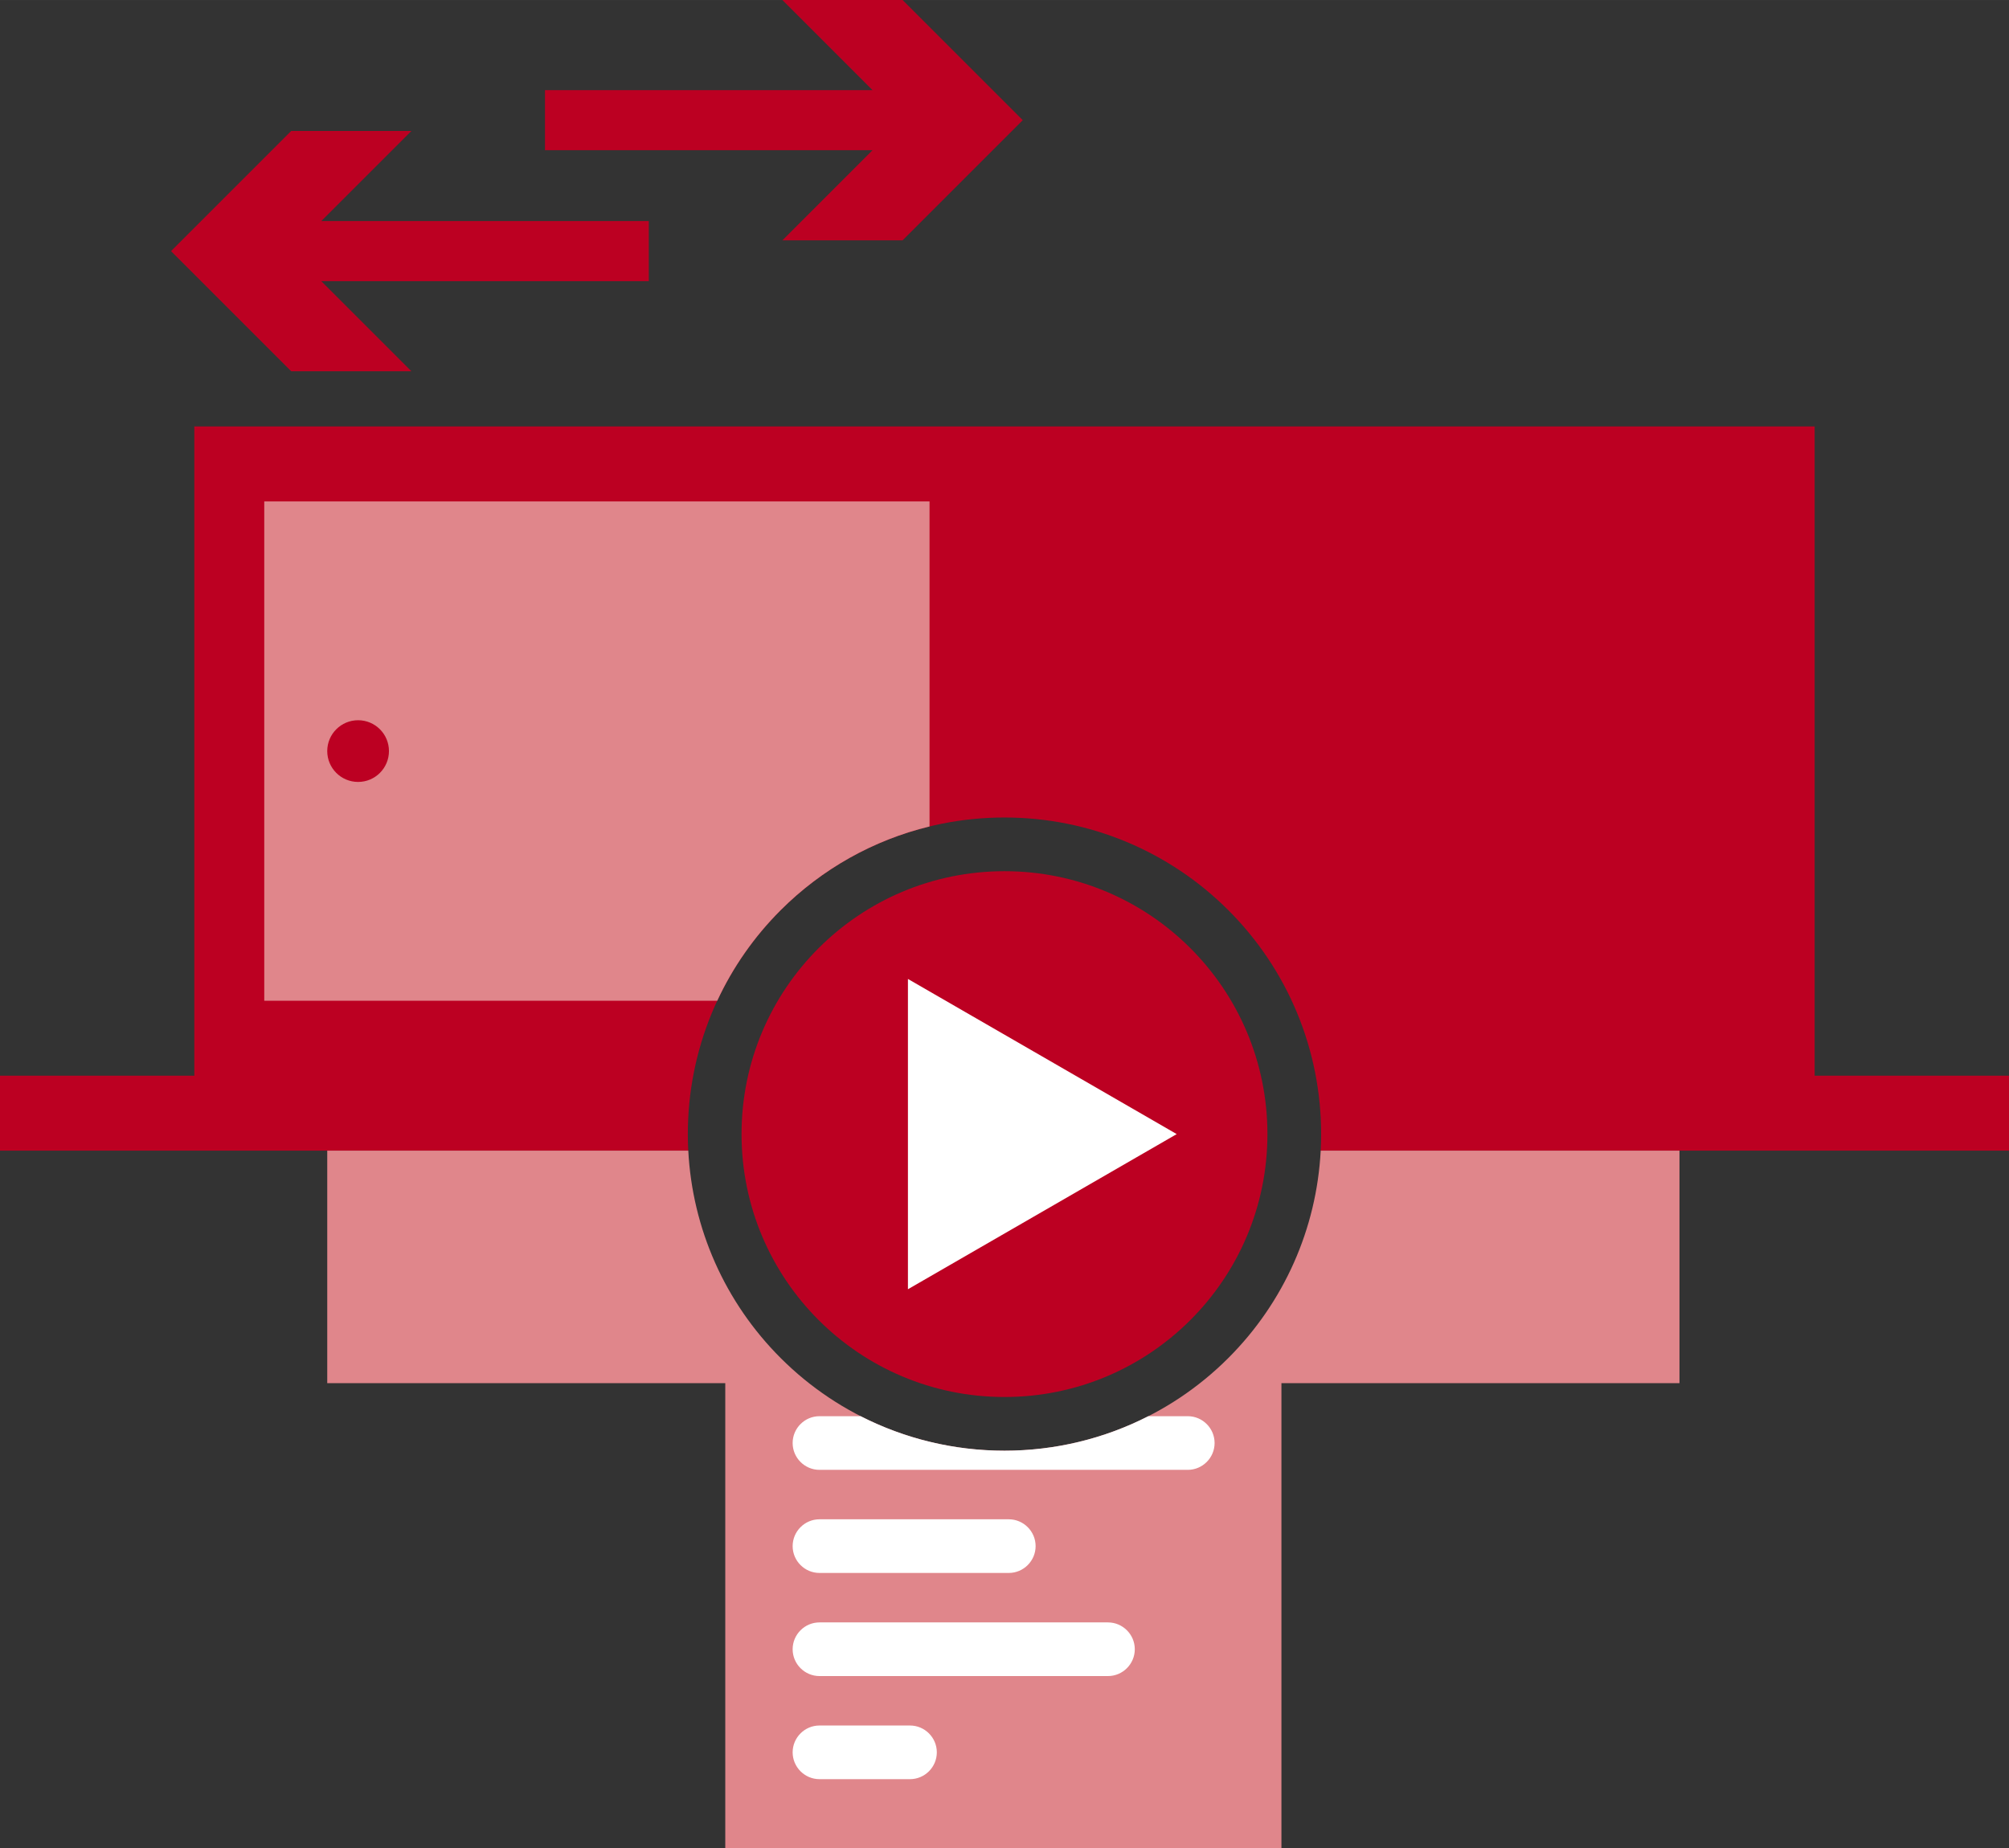
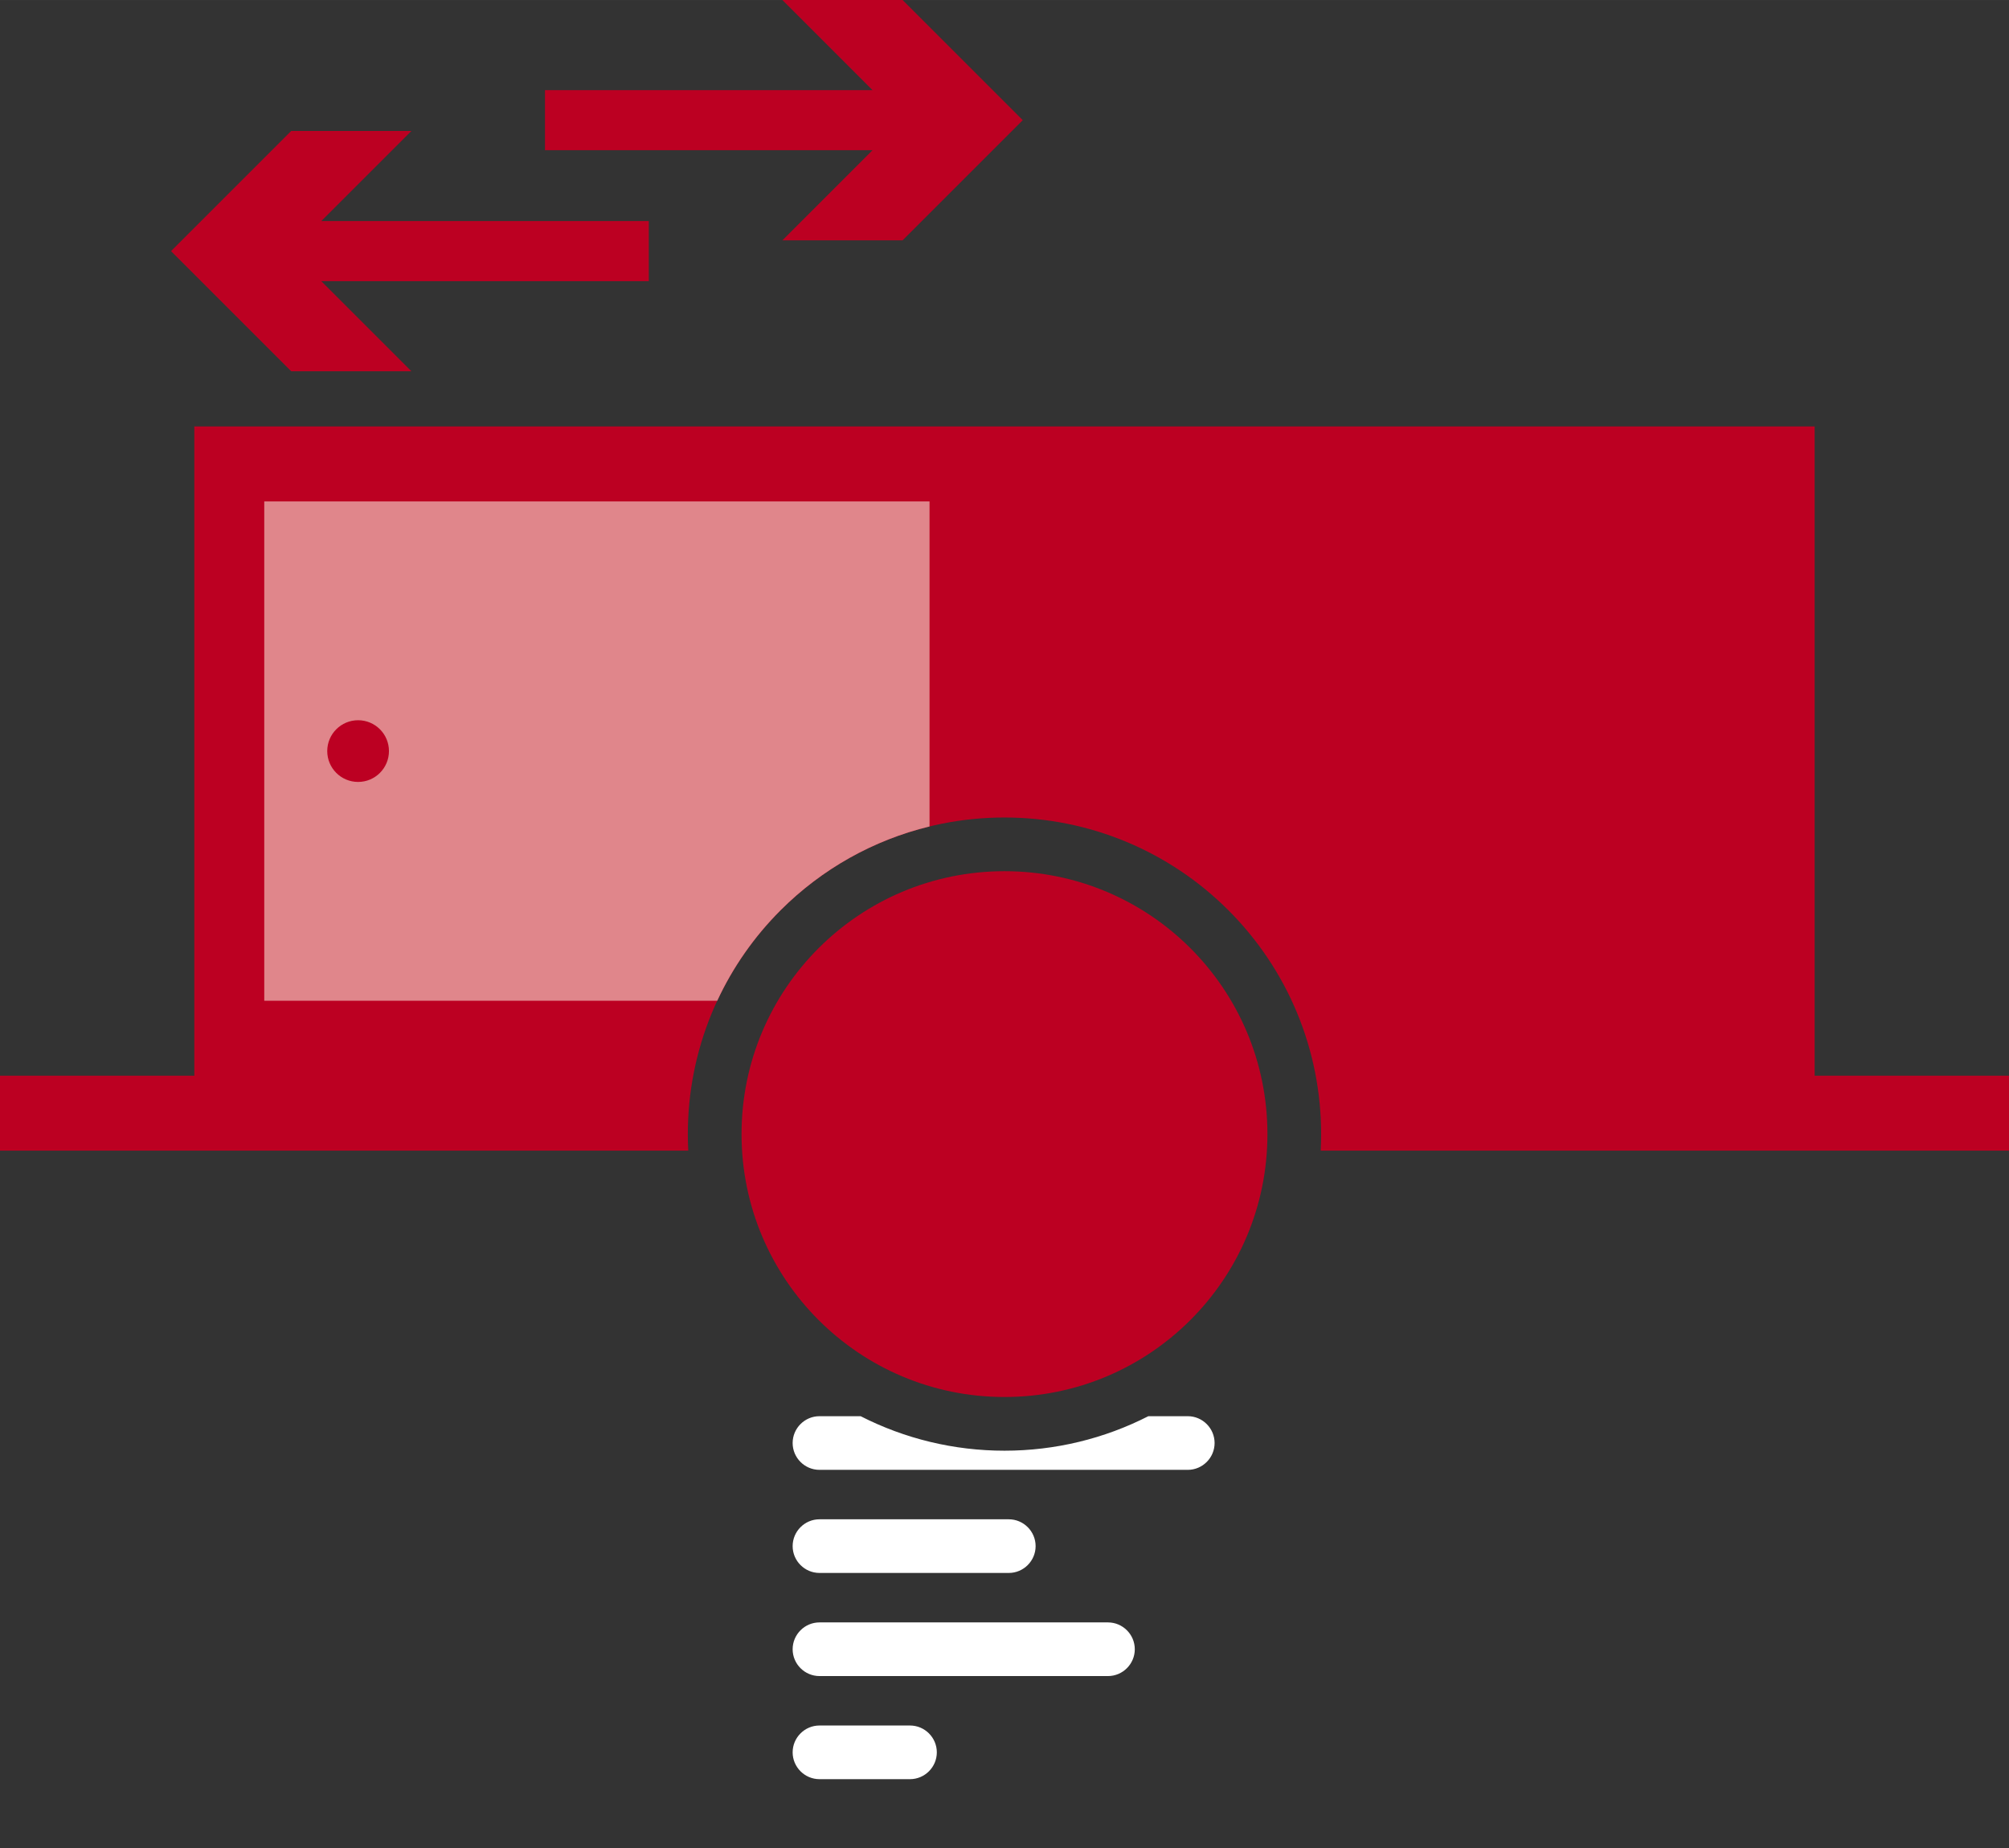
<svg xmlns="http://www.w3.org/2000/svg" xml:space="preserve" width="84.921mm" height="78.138mm" version="1.1" style="shape-rendering:geometricPrecision; text-rendering:geometricPrecision; image-rendering:optimizeQuality; fill-rule:evenodd; clip-rule:evenodd" viewBox="0 0 1133.53 1042.98">
  <rect x="0" y="0" width="1133.53" height="1042.98" fill="#333333" stroke="none" />
  <defs>
    <style type="text/css">
   
    .fil0 {fill:#BC0022}
    .fil1 {fill:#E0868B}
    .fil2 {fill:white}
    .fil3 {fill:#BC0022;fill-rule:nonzero}
   
  </style>
  </defs>
  <g id="Слой_x0020_1">
    <g id="_1691671608080">
      <path class="fil0" d="M109.66 240.65c282,0 562.25,0 914.2,0l0 366.37 109.66 0 0 42.3 -127.68 0 -260.67 0c0.16,-3.1 0.24,-6.22 0.24,-9.34 0,-47.52 -18.73,-92.74 -52.33,-126.33 -33.6,-33.59 -78.81,-52.33 -126.33,-52.33 -47.52,0 -92.74,18.73 -126.33,52.33 -33.6,33.59 -52.33,78.81 -52.33,126.33 0,3.12 0.08,6.24 0.24,9.34l-49.89 0 -338.46 0 0 -42.3 109.66 0 0 -366.37z" />
      <path class="fil1" d="M149.1 564.72l0 -281.77 119.84 0 135.69 0 119.84 0 0 183.43c-31.55,7.67 -60.61,23.86 -84.03,47.27 -14.99,14.99 -27.01,32.29 -35.74,51.07l-255.59 0z" />
      <circle class="fil0" cx="202.05" cy="423.84" r="17.41" />
      <path class="fil0" d="M671.67 535.07c-26.85,-26.85 -63.94,-43.45 -104.91,-43.45 -40.97,0 -78.06,16.61 -104.91,43.45 -26.85,26.85 -43.45,63.94 -43.45,104.91 0,40.97 16.61,78.06 43.45,104.91 26.85,26.85 63.94,43.45 104.91,43.45 40.97,0 78.06,-16.61 104.91,-43.45 26.85,-26.85 43.45,-63.94 43.45,-104.91 0,-40.97 -16.61,-78.06 -43.45,-104.91z" />
-       <polygon class="fil2" points="663.93,639.98 588.11,683.76 512.28,727.53 512.28,639.98 512.28,552.43 588.11,596.2 " />
-       <path class="fil1" d="M184.64 780.54l0 -131.22 203.71 0c2.29,44.07 20.7,85.6 52.08,116.99 33.59,33.6 78.81,52.33 126.33,52.33 47.52,0 92.74,-18.73 126.33,-52.33 31.38,-31.39 49.8,-72.92 52.08,-116.99l202.44 0 0 131.22 -224.59 0 0 262.44 -313.8 0 0 -262.44 -224.59 0z" />
      <path class="fil2" d="M462.37 857.35l106.81 0c8.33,0 15.14,6.81 15.14,15.14l0 0c0,8.33 -6.81,15.14 -15.14,15.14l-106.81 0c-8.33,0 -15.14,-6.81 -15.14,-15.14l0 0c0,-8.33 6.81,-15.14 15.14,-15.14zm0 -58.18l23.22 0c24.88,12.7 52.61,19.47 81.17,19.47 28.56,0 56.29,-6.77 81.17,-19.47l22.24 0c8.33,0 15.14,6.81 15.14,15.14l0 0c0,8.33 -6.81,15.14 -15.14,15.14l-207.8 0c-8.33,0 -15.14,-6.81 -15.14,-15.14l0 0c0,-8.33 6.81,-15.14 15.14,-15.14zm0 174.55l51.07 0c8.33,0 15.14,6.81 15.14,15.14l0 0c0,8.33 -6.81,15.14 -15.14,15.14l-51.07 0c-8.33,0 -15.14,-6.81 -15.14,-15.14l0 0c0,-8.33 6.81,-15.14 15.14,-15.14zm0 -58.18l162.77 0c8.33,0 15.14,6.81 15.14,15.14l0 0c0,8.33 -6.81,15.14 -15.14,15.14l-162.77 0c-8.33,0 -15.14,-6.81 -15.14,-15.14l0 0c0,-8.33 6.81,-15.14 15.14,-15.14z" />
      <path class="fil3" d="M341.05 50.86l-33.55 0 0 33.9 184.8 0 -50.86 50.86 67.81 0 67.81 -67.81 -67.81 -67.81 -67.81 0 50.86 50.86 -151.25 0zm-8.53 73.89l33.55 0 0 33.9 -184.8 0 50.86 50.86 -67.81 0 -67.81 -67.81 67.81 -67.81 67.81 0 -50.86 50.86 151.25 0z" />
    </g>
  </g>
</svg>